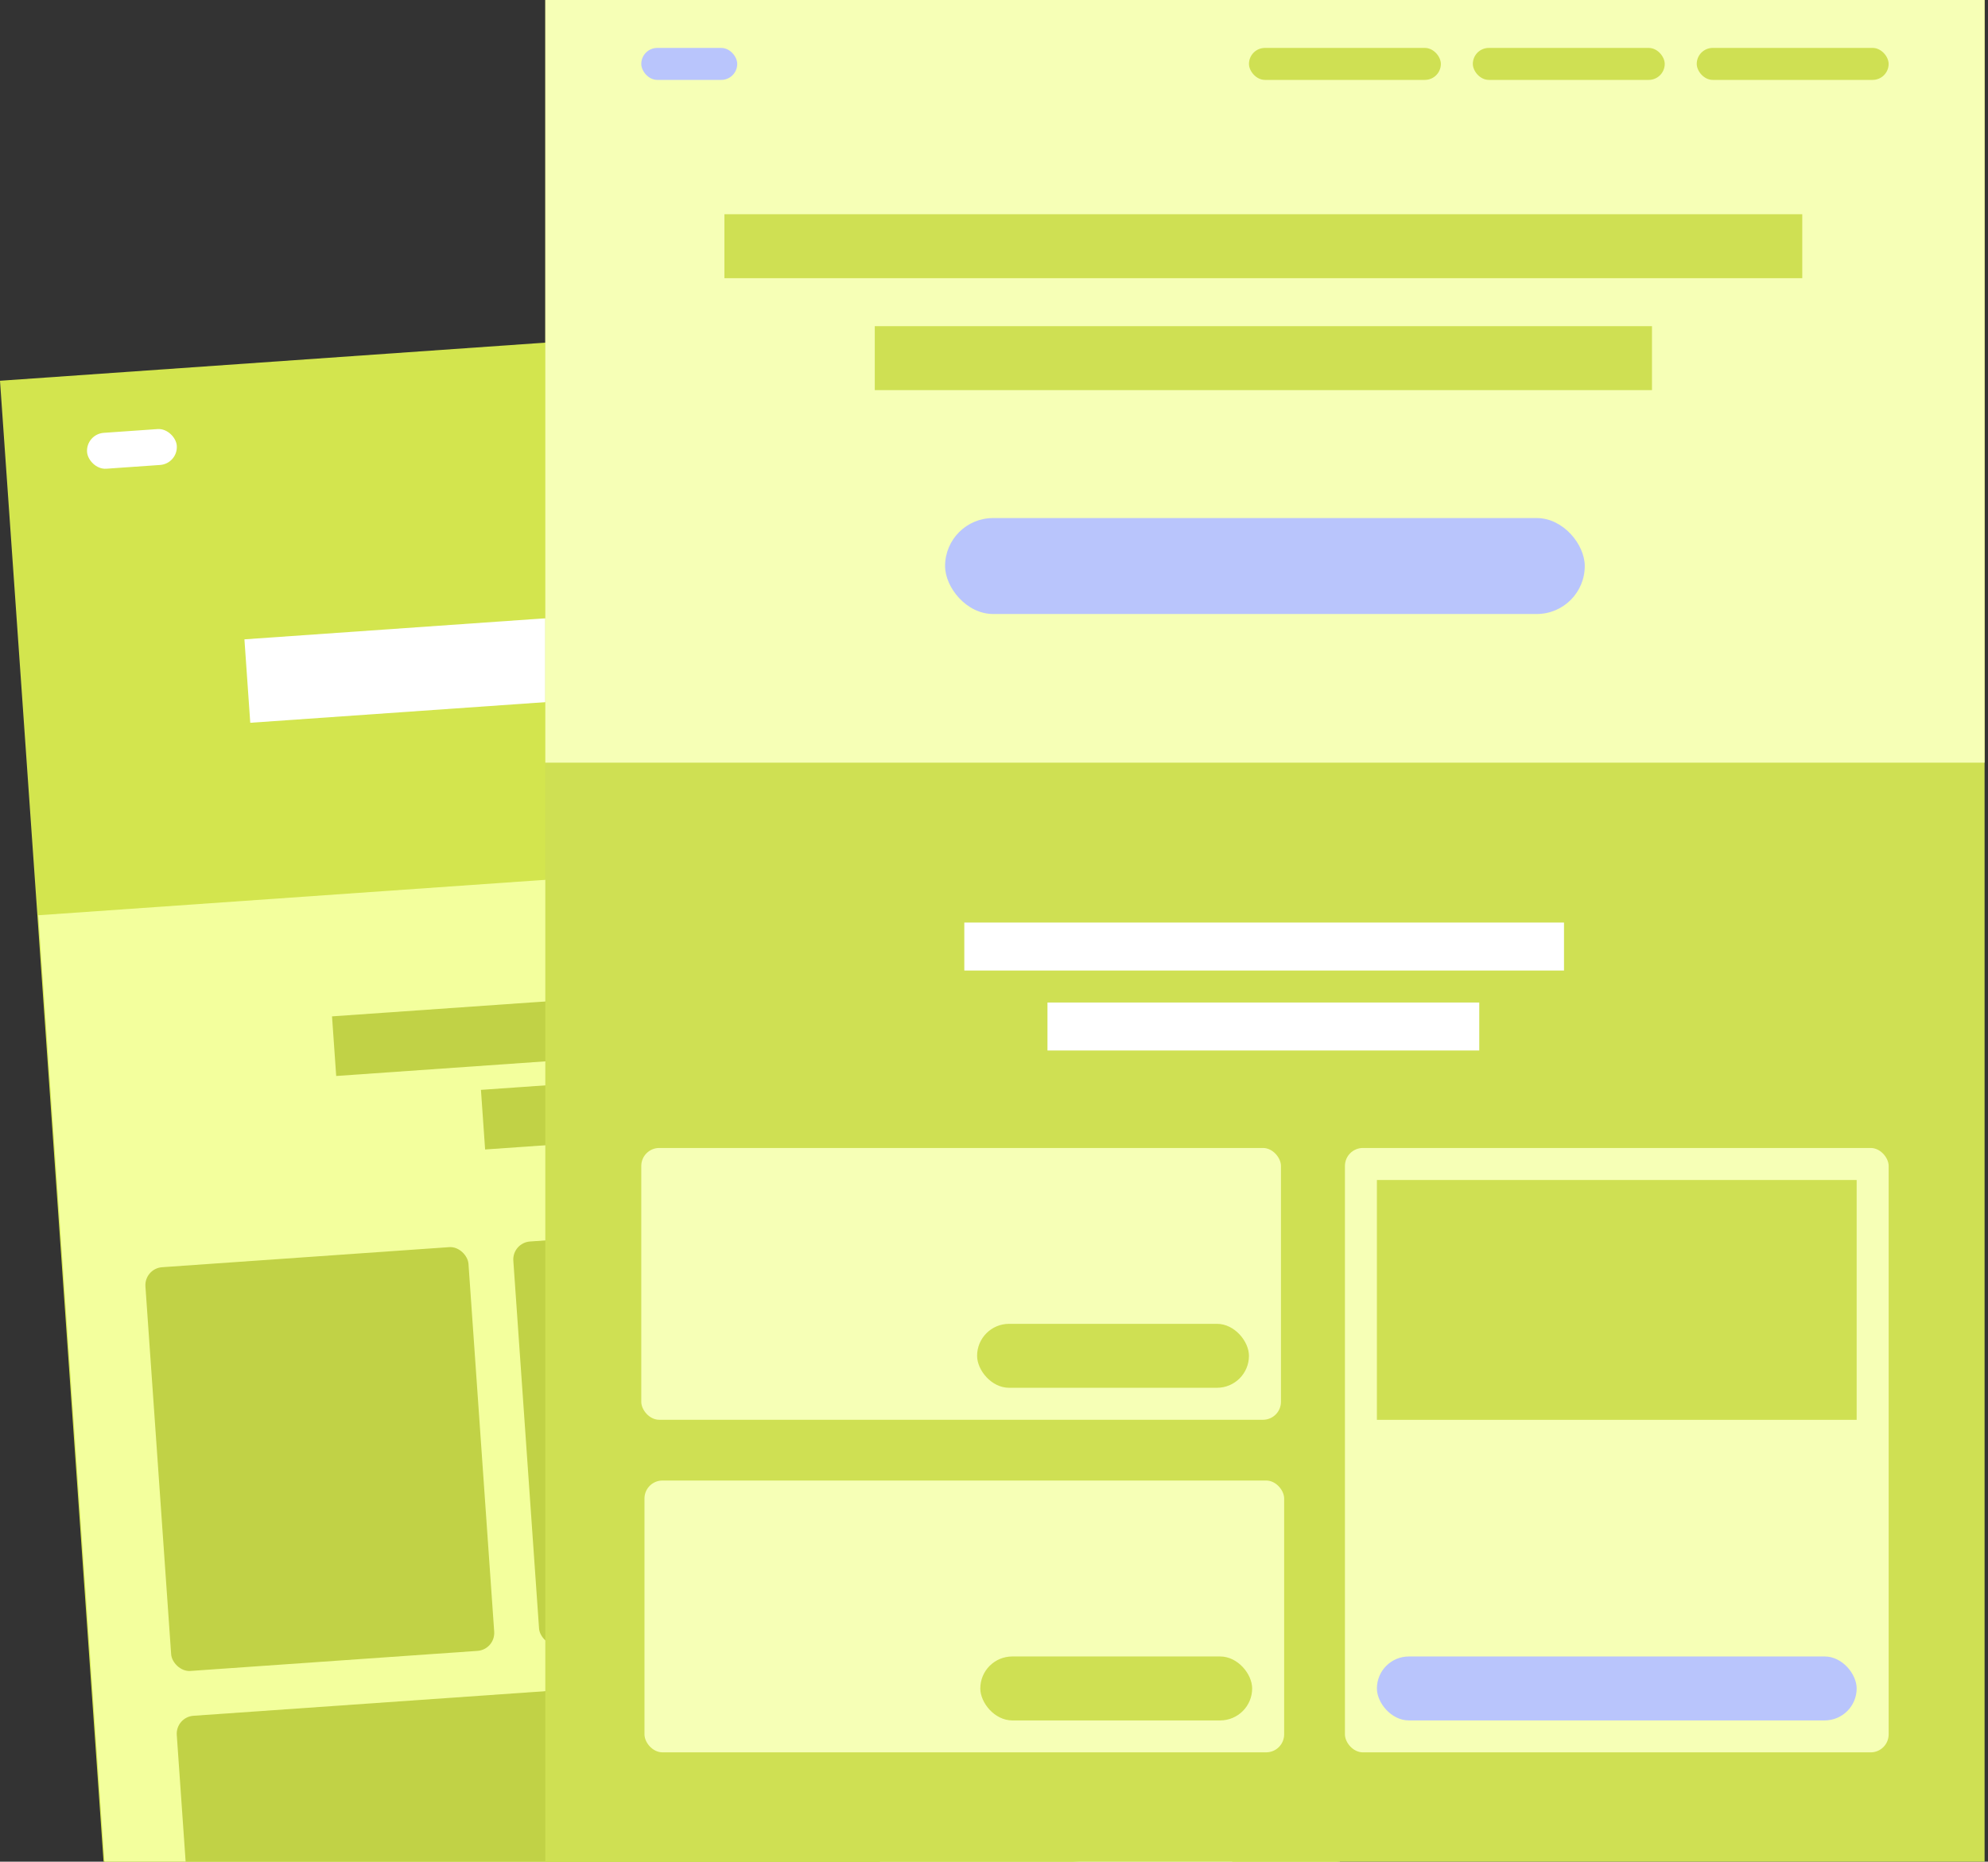
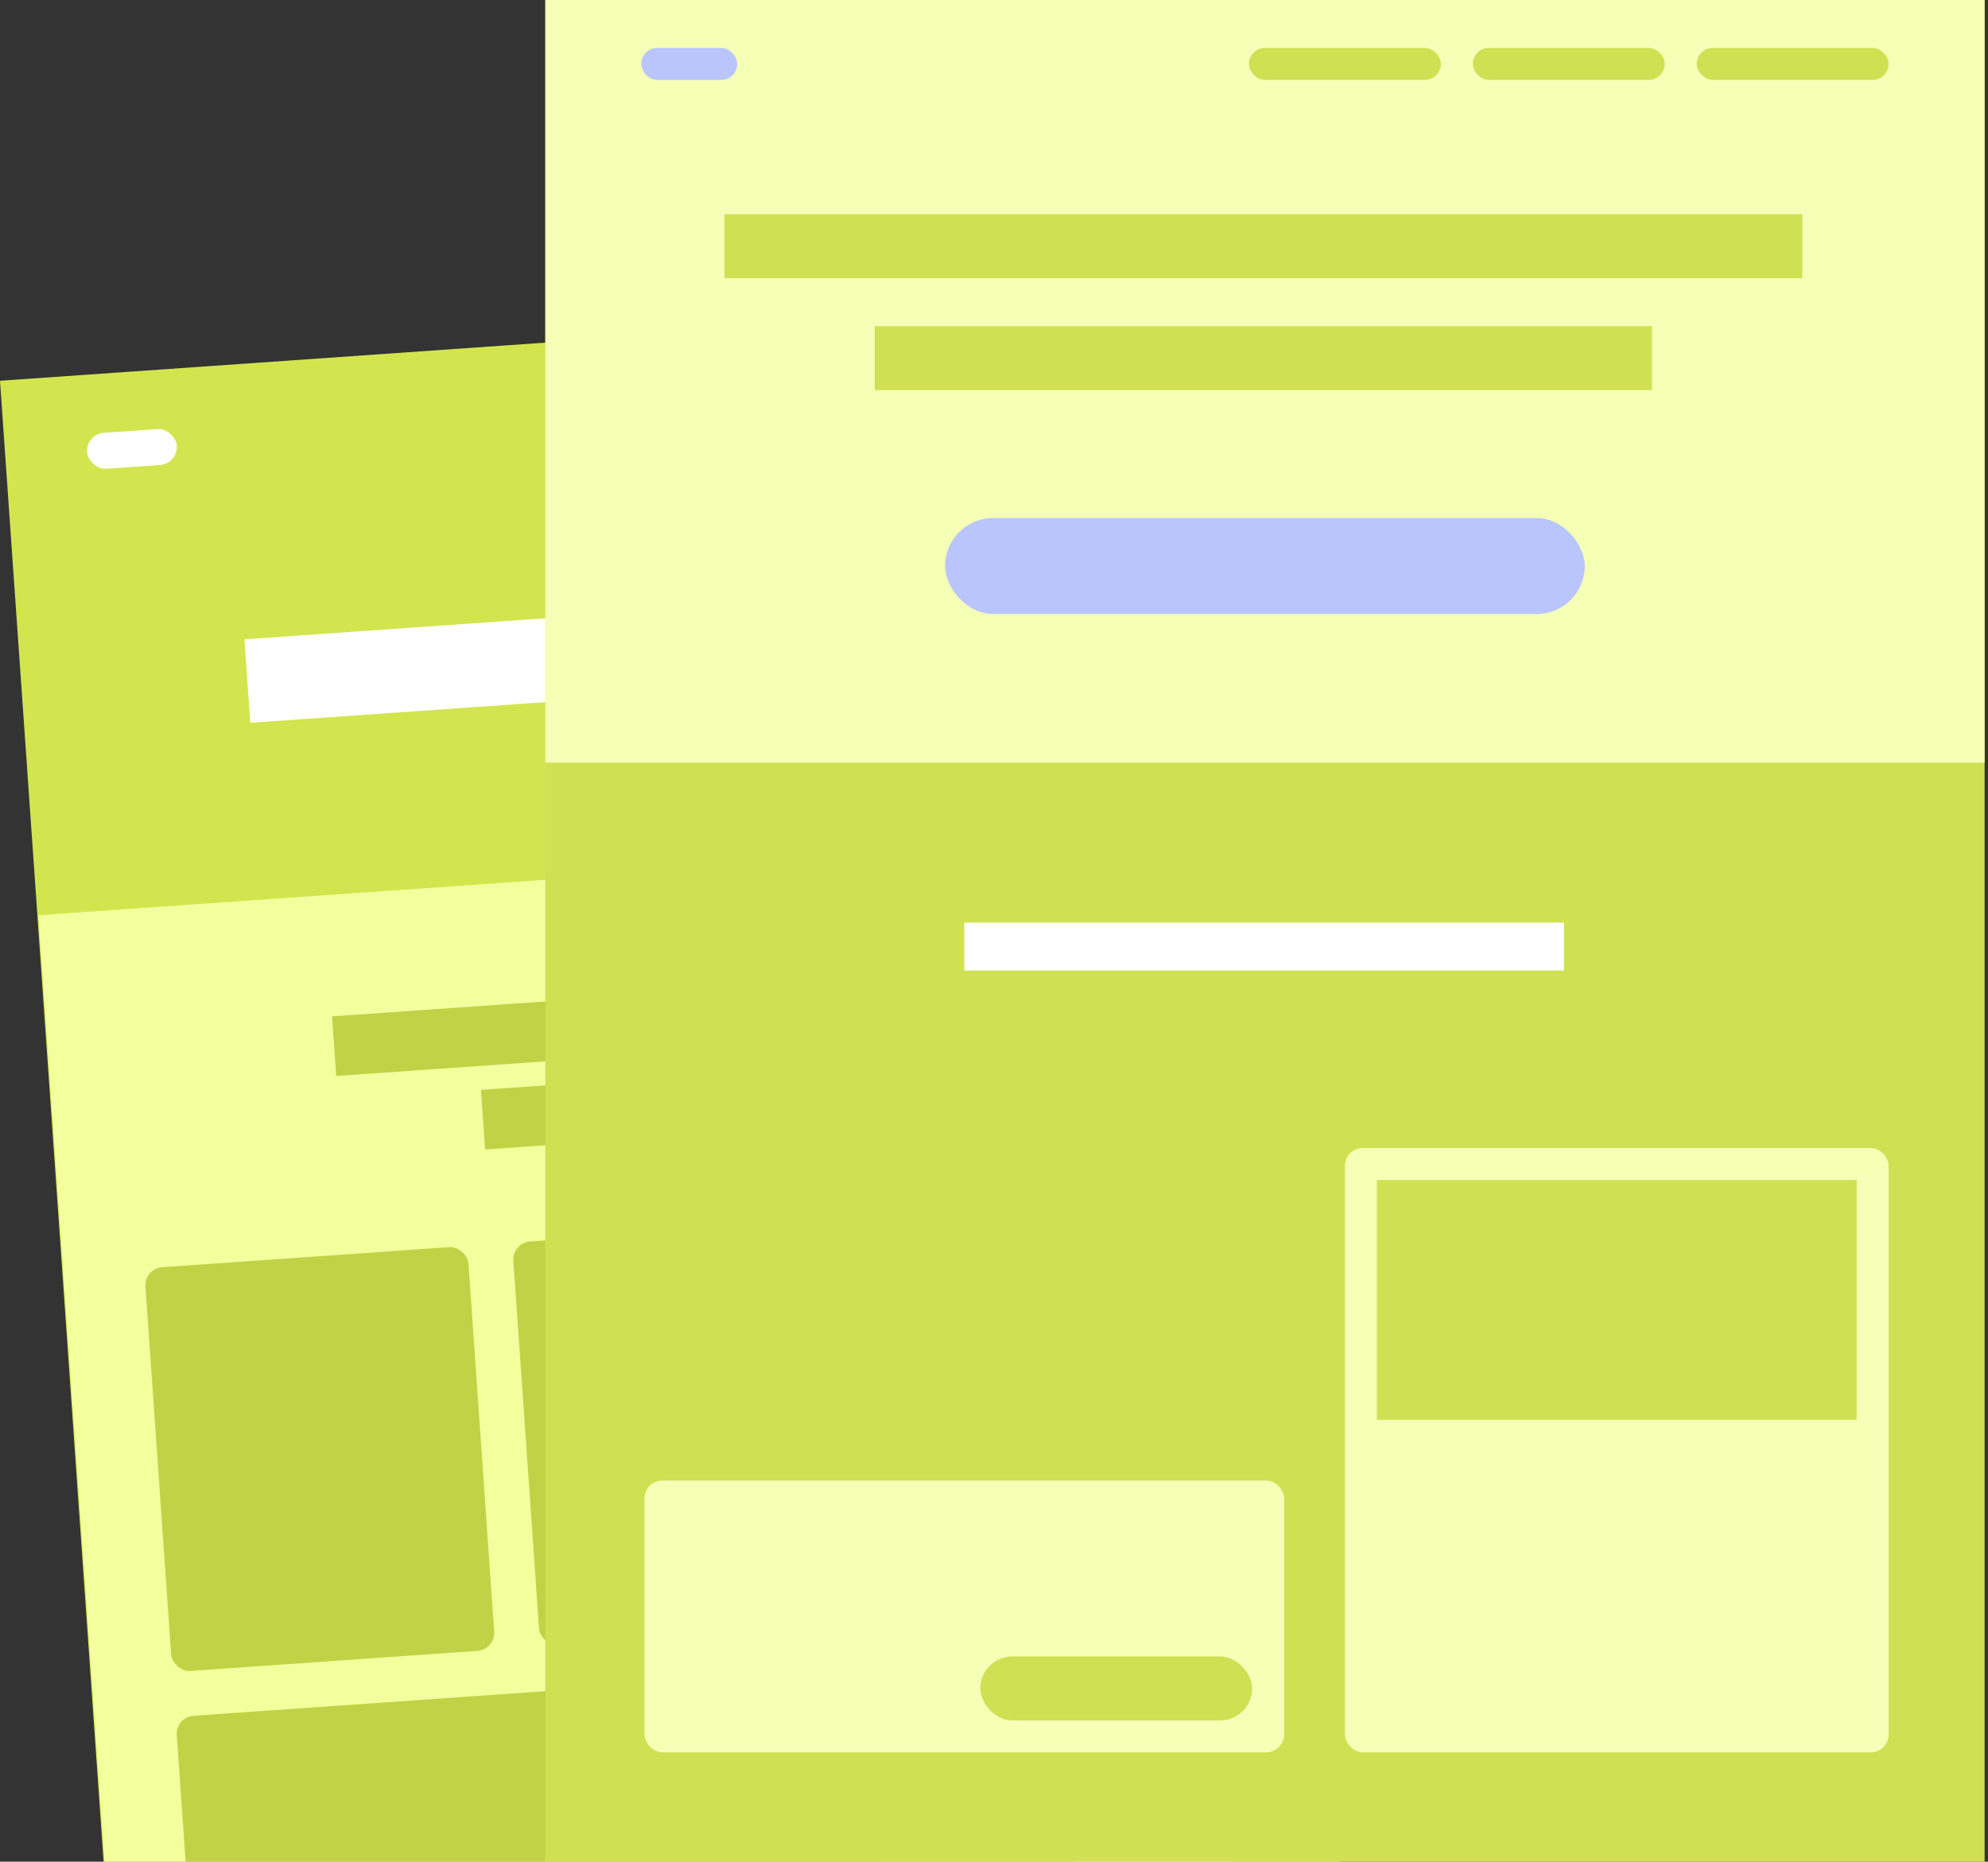
<svg xmlns="http://www.w3.org/2000/svg" width="221" height="207" viewBox="0 0 221 207" fill="none">
  <rect x="0" y="0" width="221" height="207" fill="#333333" stroke="none" />
  <rect y="42.336" width="136.862" height="199.313" transform="rotate(-4 0 42.336)" fill="#D3E54E" />
  <rect x="4.258" y="101.766" width="137" height="140" transform="rotate(-4 4.258 101.766)" fill="#F3FF9D" />
  <rect x="36.91" y="113.008" width="73.081" height="6.644" transform="rotate(-4 36.91 113.008)" fill="#C1D246" />
  <rect x="53.465" y="121.18" width="41.191" height="6.644" transform="rotate(-4 53.465 121.18)" fill="#C1D246" />
  <rect x="16.027" y="141.039" width="36" height="45" rx="2" transform="rotate(-4 16.027 141.039)" fill="#C1D246" />
  <rect x="56.926" y="138.18" width="36" height="45" rx="2" transform="rotate(-4 56.926 138.18)" fill="#C1D246" />
  <rect x="97.824" y="135.32" width="36" height="45" rx="2" transform="rotate(-4 97.824 135.32)" fill="#C1D246" />
  <rect x="19.512" y="190.914" width="77" height="34" rx="2" transform="rotate(-4 19.512 190.914)" fill="#C1D246" />
  <rect x="27.172" y="71.086" width="87.698" height="9.301" transform="rotate(-4 27.172 71.086)" fill="white" />
  <rect x="102.918" y="208.141" width="36" height="11" rx="5" transform="rotate(-4 102.918 208.141)" fill="white" />
  <rect x="9.539" y="48.266" width="10" height="4" rx="2" transform="rotate(-4 9.539 48.266)" fill="white" />
  <rect x="87.348" y="42.82" width="19" height="4" rx="2" transform="rotate(-4 87.348 42.82)" fill="#F3FF9D" />
  <rect x="64.402" y="44.43" width="19" height="4" rx="2" transform="rotate(-4 64.402 44.43)" fill="#F3FF9D" />
  <rect x="109.293" y="41.289" width="19" height="4" rx="2" transform="rotate(-4 109.293 41.289)" fill="#F3FF9D" />
  <rect x="60.621" width="160" height="283.2" fill="#CFE053" />
  <rect x="60.621" width="160" height="84.8" fill="#F6FFB6" />
-   <rect x="71.289" y="127.641" width="71.111" height="30.222" rx="2" fill="#F6FFB6" />
  <rect x="71.644" y="164.617" width="71.111" height="30.222" rx="2" fill="#F6FFB6" />
  <rect x="149.512" y="127.641" width="60.444" height="67.2" rx="2" fill="#F6FFB6" />
  <rect x="80.531" y="23.82" width="119.822" height="7.111" fill="#CFE053" />
  <rect x="107.199" y="102.578" width="66.667" height="5.333" fill="white" />
  <rect x="71.289" y="5.328" width="10.667" height="3.556" rx="1.778" fill="#B9C5FC" />
  <rect x="163.73" y="5.328" width="21.333" height="3.556" rx="1.778" fill="#CFE053" />
  <rect x="138.844" y="5.328" width="21.333" height="3.556" rx="1.778" fill="#CFE053" />
  <rect x="188.621" y="5.328" width="21.333" height="3.556" rx="1.778" fill="#CFE053" />
  <rect x="97.246" y="36.266" width="86.4" height="7.111" fill="#CFE053" />
-   <rect x="116.445" y="111.469" width="48" height="5.333" fill="white" />
  <rect x="108.621" y="147.195" width="30.222" height="7.111" rx="3.556" fill="#CFE053" />
-   <rect x="153.066" y="184.18" width="53.333" height="7.111" rx="3.556" fill="#B9C5FC" />
  <rect x="108.977" y="184.18" width="30.222" height="7.111" rx="3.556" fill="#CFE053" />
  <rect x="105.062" y="57.602" width="71.111" height="10.667" rx="5.333" fill="#B9C5FC" />
  <rect x="153.066" y="131.203" width="53.333" height="26.667" fill="#CFE053" />
</svg>